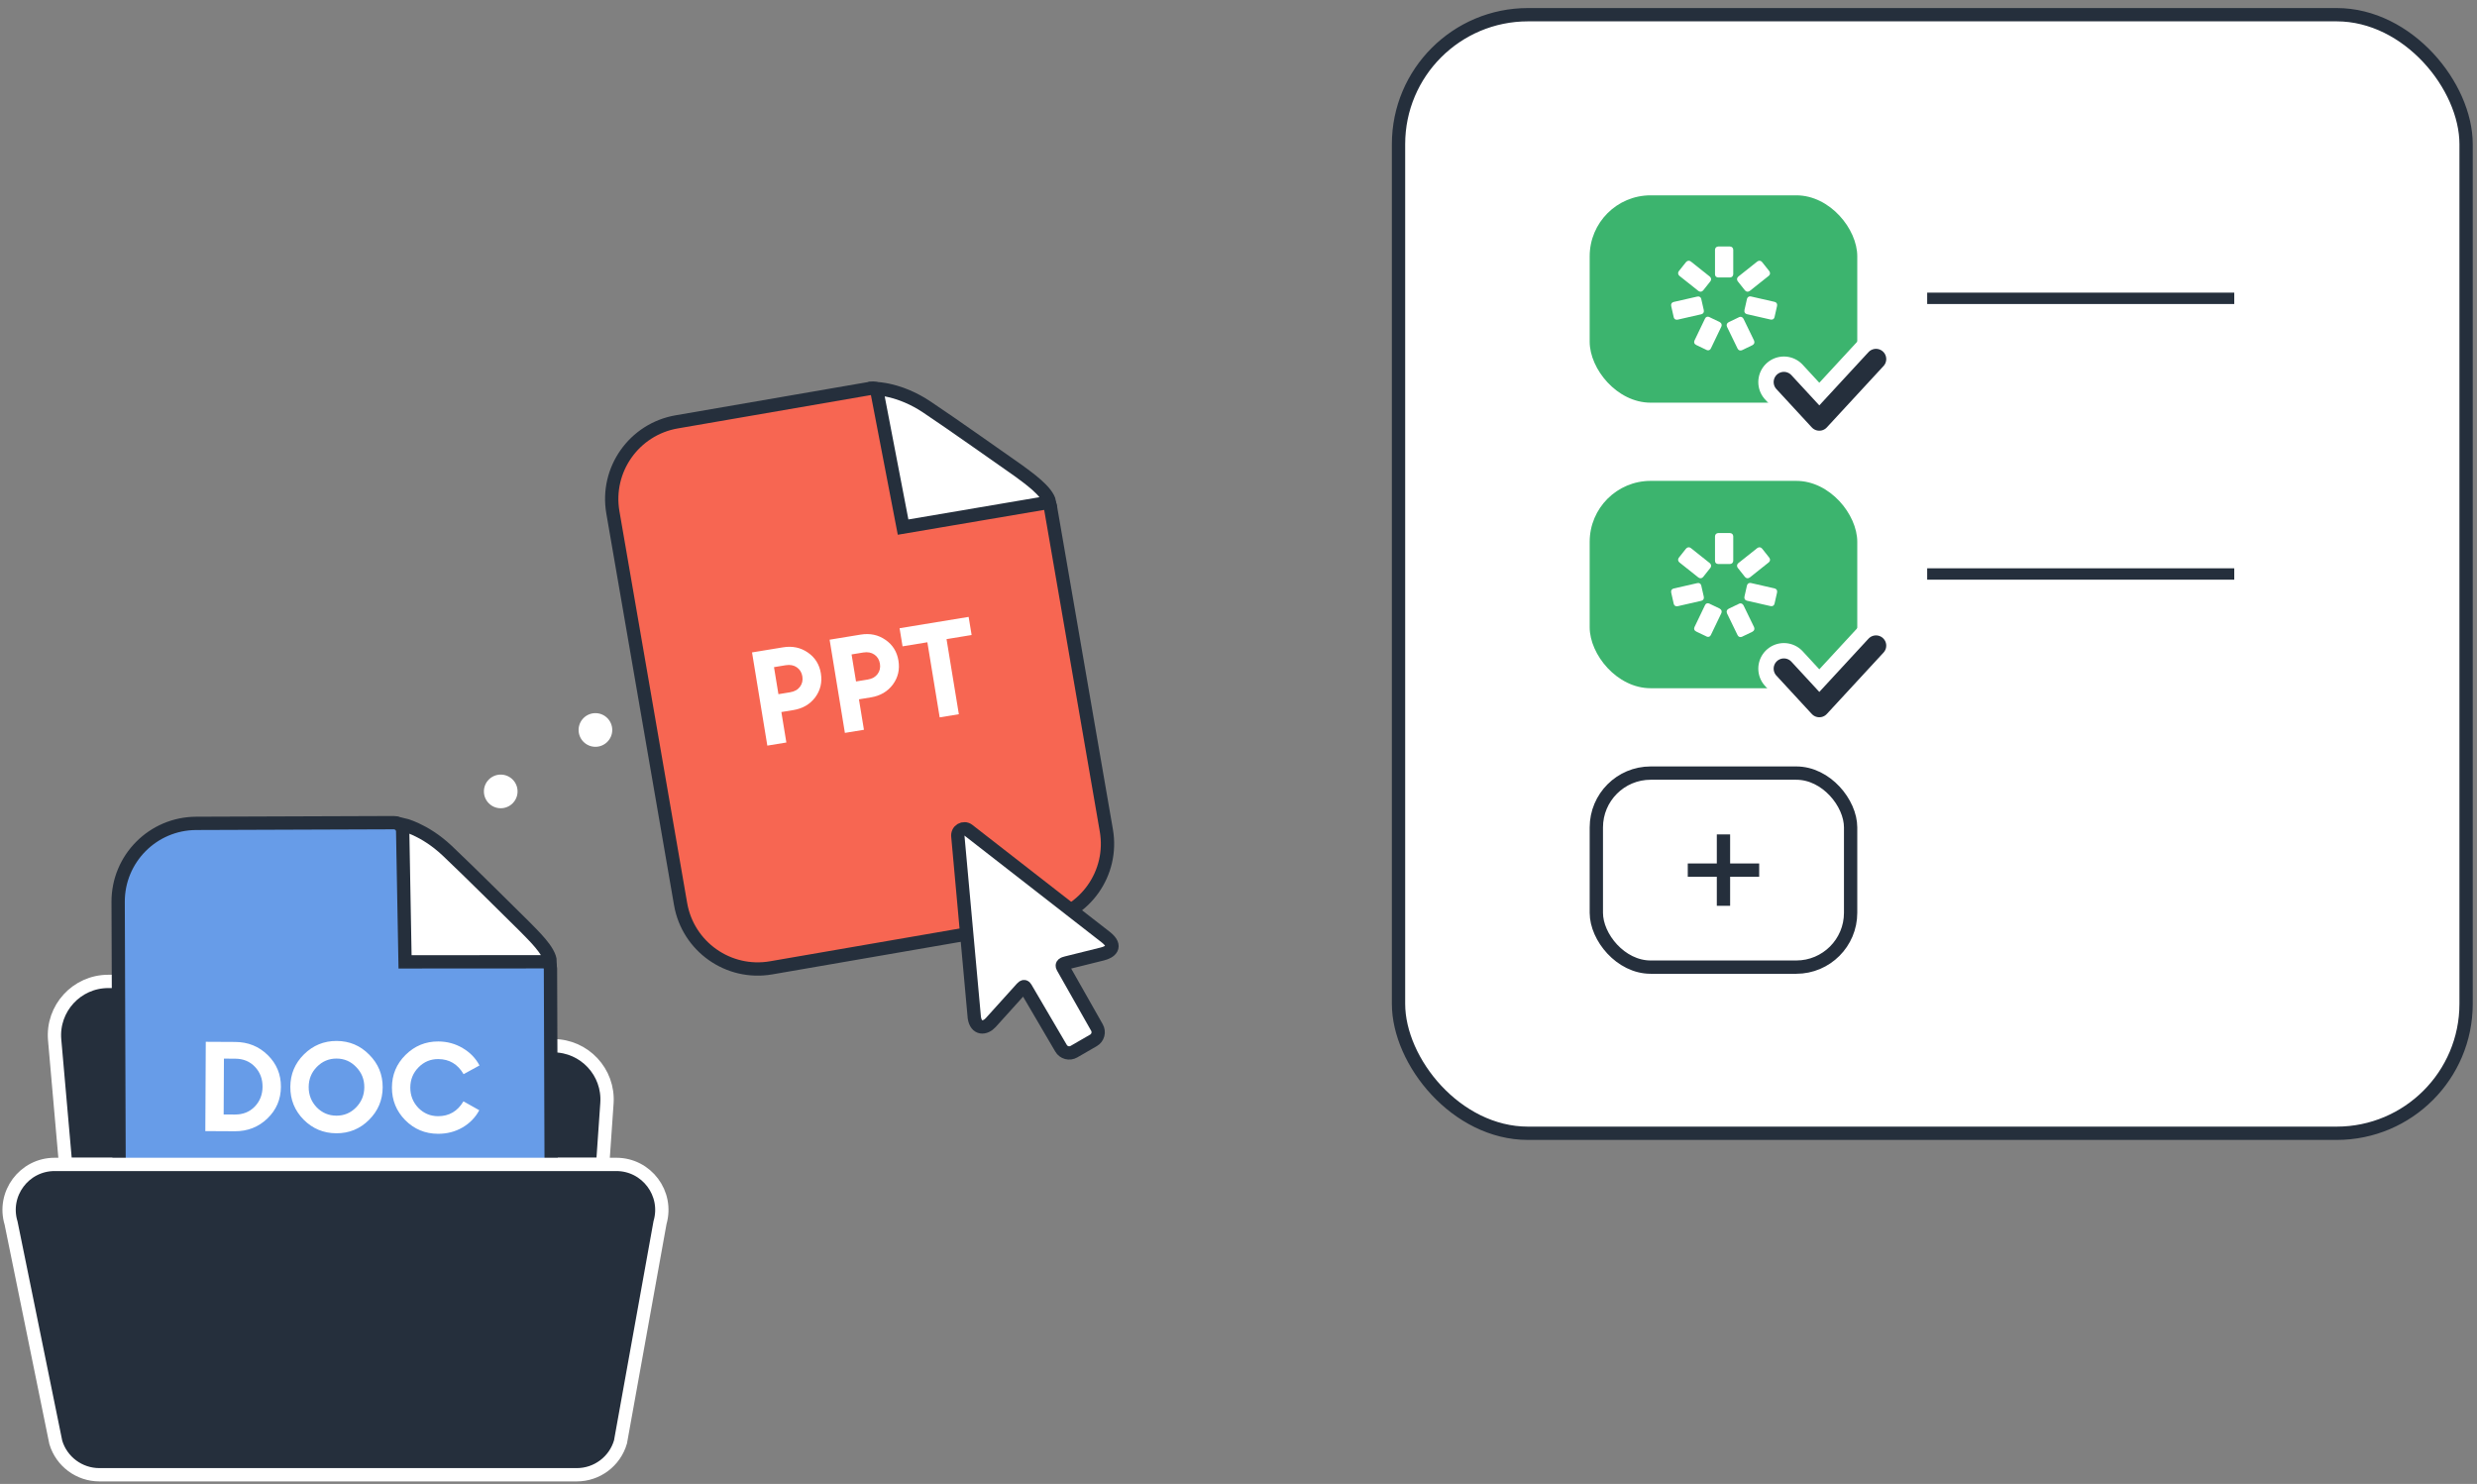
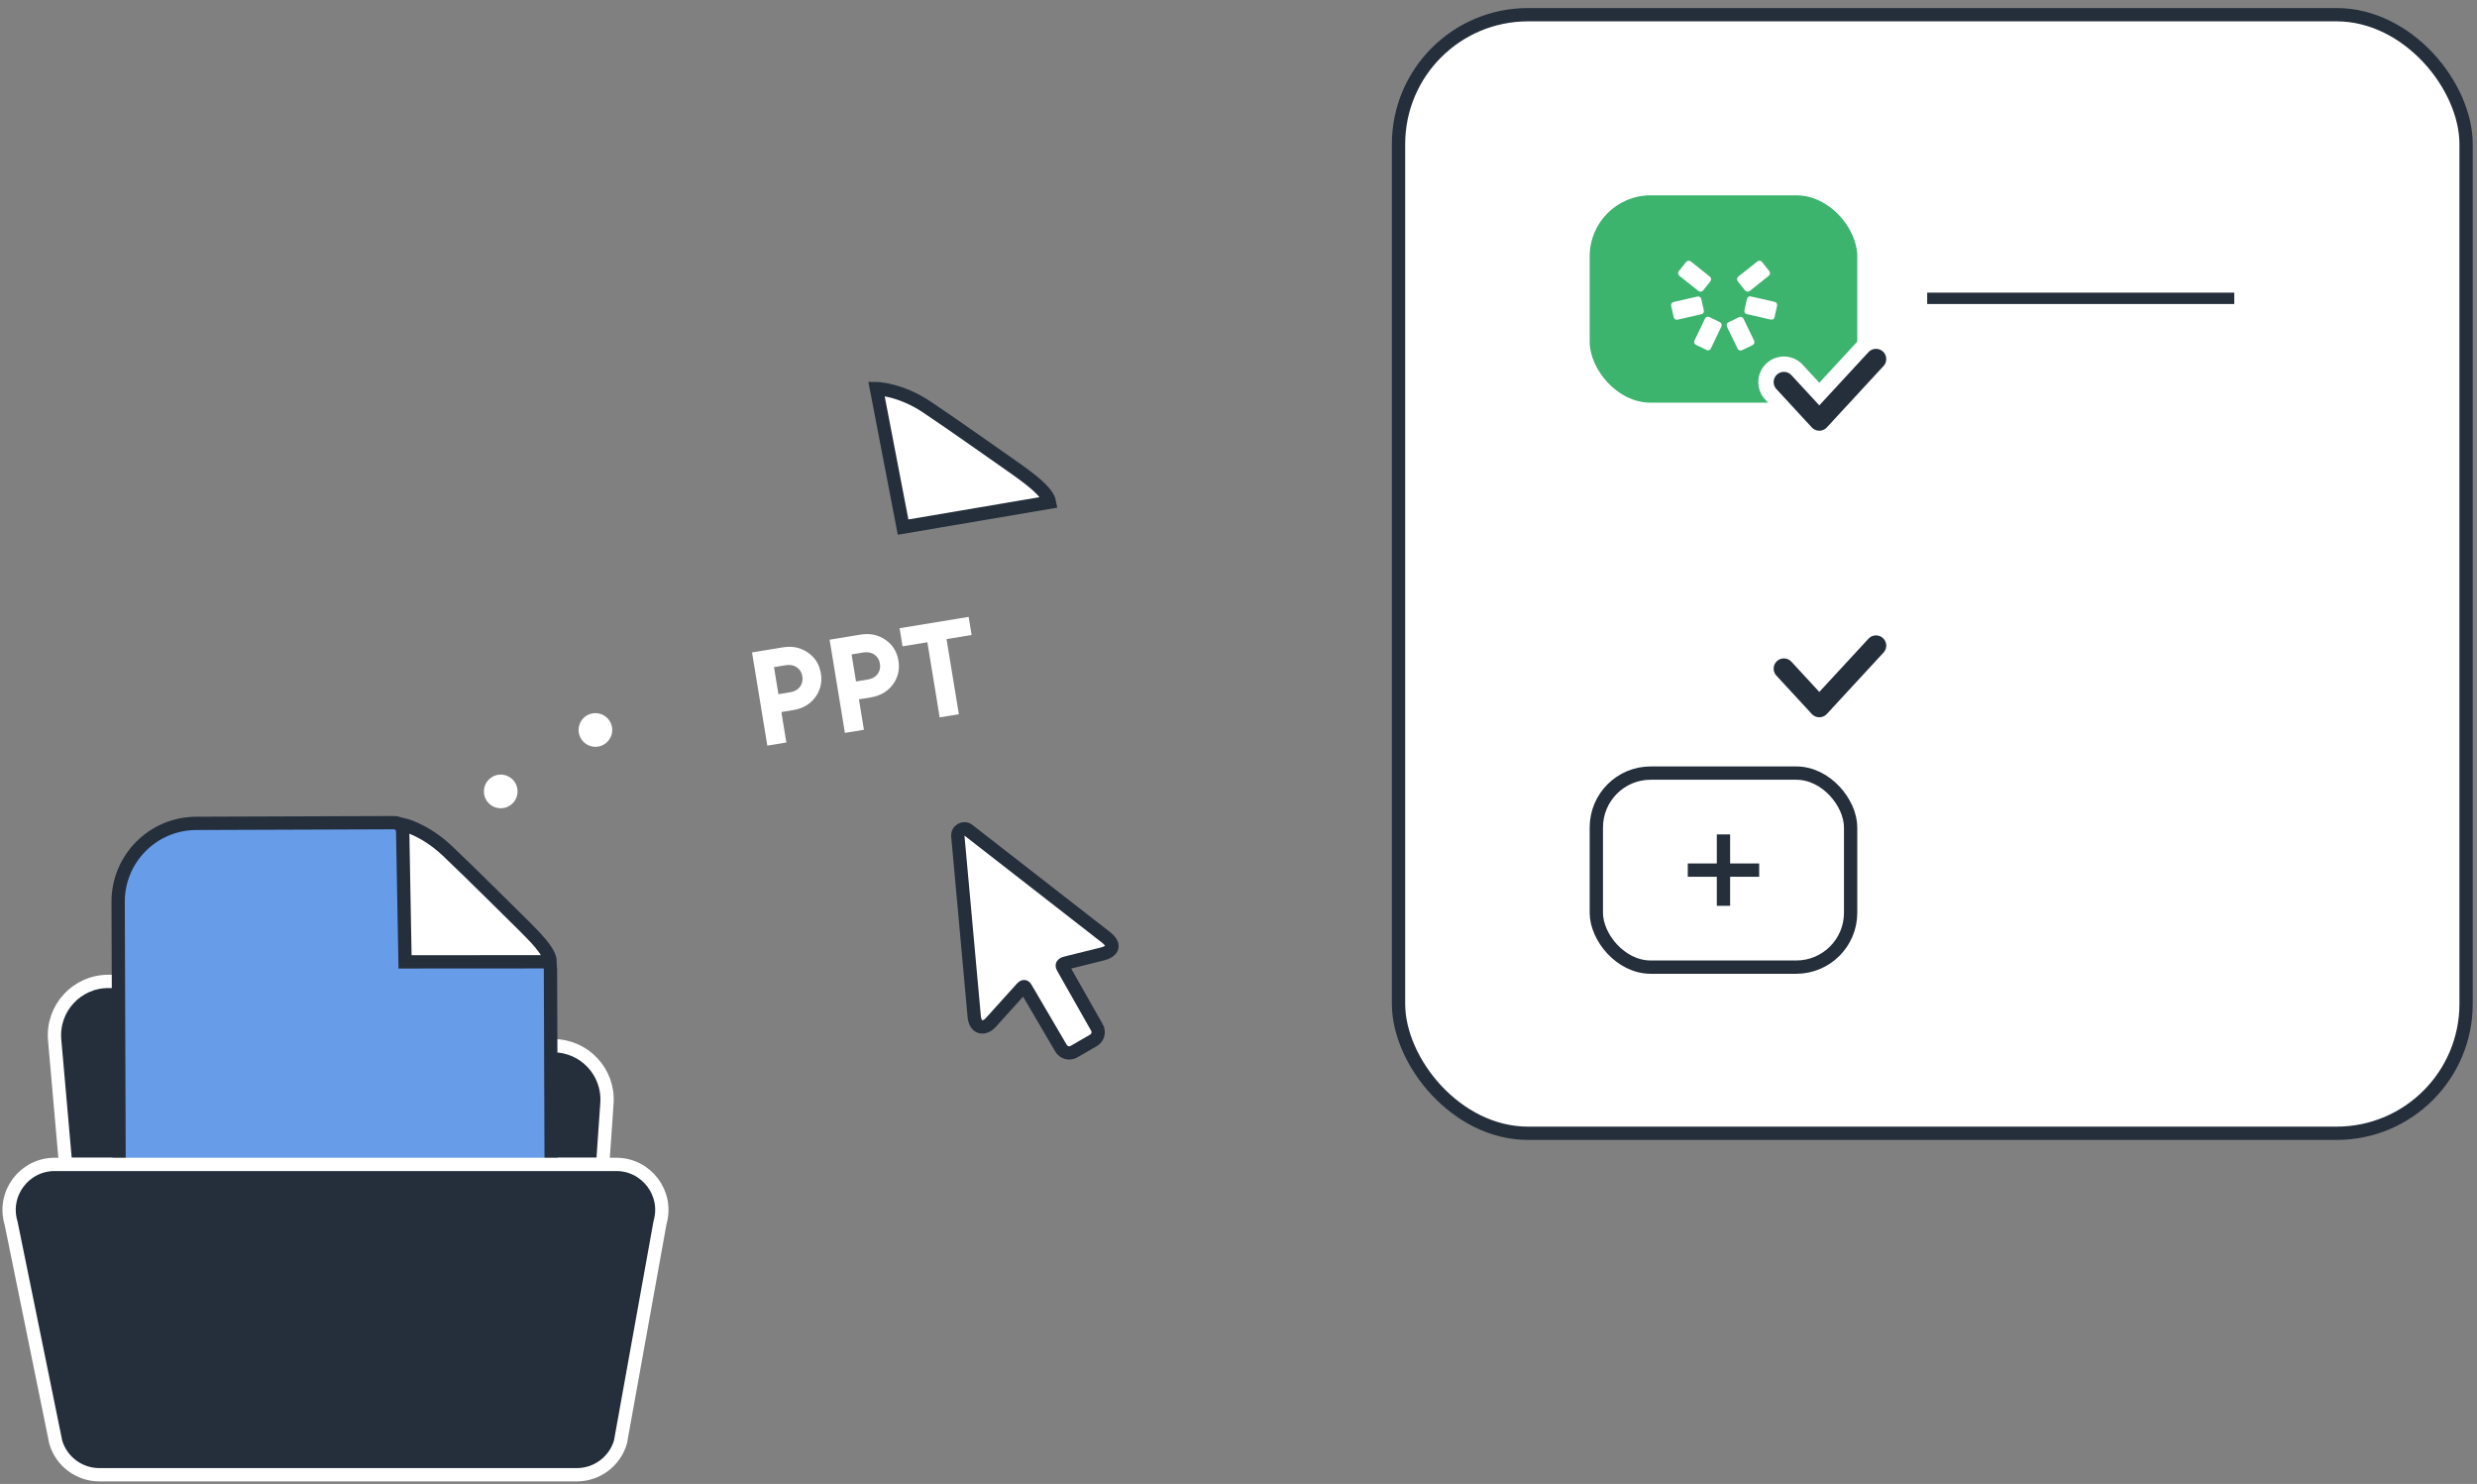
<svg xmlns="http://www.w3.org/2000/svg" width="242" height="145" viewBox="0 0 242 145" fill="none">
  <rect x="0" y="0" width="242" height="145" fill="#808080" stroke="none" />
  <rect x="136.634" y="1.436" width="104.3" height="109.3" rx="12.65" fill="white" stroke="#252F3C" stroke-width="1.3" />
  <path d="M5.34 101.613L6.409 113.777H58.883L59.298 107.8C59.509 104.761 57.101 102.179 54.054 102.179H35.513C34.572 102.179 33.648 101.926 32.839 101.448L24.681 96.628C23.871 96.149 22.948 95.897 22.007 95.897H10.577C7.492 95.897 5.07 98.54 5.34 101.613Z" fill="#252F3C" stroke="white" stroke-width="1.3" />
  <rect x="155.31" y="19.086" width="26.143" height="20.26" rx="5.958" fill="#3CB46E" />
-   <rect x="155.31" y="46.988" width="26.143" height="20.26" rx="5.958" fill="#3CB46E" />
  <rect x="155.96" y="75.541" width="24.843" height="18.96" rx="5.308" stroke="#252F3C" stroke-width="1.3" />
  <path d="M188.284 29.15H218.284" stroke="#252F3C" stroke-width="1.112" />
-   <path d="M188.284 56.086H218.284" stroke="#252F3C" stroke-width="1.112" />
-   <path d="M75.334 94.571L101.854 89.987C106.017 89.268 108.809 85.309 108.089 81.146L102.615 49.477C102.526 48.962 102.037 48.615 101.521 48.702L88.595 50.886L86.207 38.691C86.107 38.184 85.621 37.85 85.112 37.938L66.112 41.222C61.949 41.941 59.157 45.9 59.877 50.063L66.493 88.336C67.212 92.499 71.17 95.291 75.334 94.571Z" fill="#F76652" stroke="#252F3C" stroke-width="1.3" />
  <path d="M107.708 93.212C108.448 93.028 109.19 92.509 108.065 91.598L94.606 81.12C94.171 80.771 93.477 81.12 93.586 81.778L95.189 99.426C95.367 100.608 96.262 100.507 96.789 99.923L99.674 96.727C99.884 96.495 100.045 96.251 100.201 96.522L103.66 102.424C103.915 102.865 104.479 103.016 104.921 102.761L106.83 101.659C107.271 101.404 107.422 100.84 107.168 100.398L103.832 94.51C103.679 94.244 103.904 94.157 104.202 94.083L107.708 93.212Z" fill="white" stroke="#252F3C" stroke-width="1.3" />
  <path d="M90.539 39.762C87.897 38.001 85.627 37.974 85.627 37.974L88.231 51.505L102.536 49.075C102.342 48.006 100.409 46.666 99.515 46.001C98.024 44.969 93.181 41.523 90.539 39.762Z" fill="white" stroke="#252F3C" stroke-width="1.3" />
  <path d="M78.929 63.763C79.632 64.245 80.055 64.922 80.198 65.795C80.341 66.667 80.157 67.448 79.647 68.138C79.135 68.819 78.421 69.235 77.506 69.385L76.339 69.576L76.827 72.552L74.967 72.857L73.473 63.749L76.5 63.253C77.415 63.102 78.225 63.273 78.929 63.763ZM78.159 67.104C78.375 66.814 78.452 66.476 78.389 66.091C78.326 65.707 78.145 65.411 77.848 65.205C77.551 64.999 77.189 64.931 76.761 65.001L75.619 65.189L76.052 67.831L77.194 67.644C77.622 67.574 77.944 67.394 78.159 67.104ZM86.508 62.52C87.211 63.002 87.634 63.679 87.777 64.552C87.92 65.424 87.736 66.205 87.226 66.895C86.714 67.576 86.001 67.992 85.085 68.142L83.918 68.333L84.406 71.309L82.546 71.614L81.052 62.506L84.08 62.01C84.995 61.859 85.805 62.03 86.508 62.52ZM85.739 65.861C85.955 65.571 86.031 65.233 85.968 64.848C85.905 64.463 85.725 64.168 85.428 63.962C85.13 63.756 84.768 63.688 84.34 63.758L83.198 63.946L83.632 66.588L84.774 66.401C85.201 66.331 85.523 66.151 85.739 65.861ZM91.806 70.096L90.603 62.758L88.178 63.155L87.888 61.385L94.635 60.278L94.926 62.049L92.475 62.451L93.679 69.789L91.806 70.096Z" fill="white" />
  <circle cx="58.172" cy="71.328" r="1.644" fill="white" />
  <circle cx="48.921" cy="77.332" r="1.644" fill="white" />
  <circle cx="42.795" cy="86.216" r="1.644" fill="white" />
  <circle cx="38.384" cy="96.201" r="1.644" fill="white" />
  <path d="M19.358 134.594L46.272 134.498C50.497 134.483 53.91 131.046 53.895 126.821L53.78 94.683C53.778 94.159 53.353 93.736 52.83 93.736L39.721 93.733L39.4 81.311C39.387 80.794 38.963 80.383 38.447 80.385L19.165 80.454C14.94 80.469 11.527 83.906 11.543 88.131L11.681 126.971C11.696 131.196 15.133 134.609 19.358 134.594Z" fill="#679CE8" stroke="#252F3C" stroke-width="1.3" />
  <path d="M43.685 83.12C41.441 81.006 39.329 80.557 39.329 80.557L39.573 93.986L53.753 93.977C53.741 92.922 52.014 91.326 51.265 90.545C50.005 89.316 45.928 85.234 43.685 83.12Z" fill="white" stroke="#252F3C" stroke-width="1.3" />
-   <path d="M20.06 110.524L20.104 101.797L22.98 101.812C24.234 101.818 25.293 102.245 26.158 103.094C27.022 103.942 27.451 104.977 27.445 106.198C27.439 107.419 26.999 108.449 26.127 109.289C25.254 110.129 24.19 110.545 22.936 110.539L20.06 110.524ZM21.851 108.899L22.945 108.904C23.74 108.908 24.388 108.649 24.891 108.127C25.393 107.605 25.646 106.959 25.65 106.189C25.654 105.419 25.408 104.77 24.91 104.243C24.413 103.716 23.767 103.451 22.972 103.447L21.878 103.441L21.851 108.899ZM30.936 108.195C31.466 108.738 32.108 109.012 32.862 109.016C33.616 109.019 34.256 108.752 34.783 108.214C35.319 107.668 35.588 107.009 35.592 106.239C35.596 105.469 35.333 104.812 34.803 104.268C34.282 103.717 33.644 103.439 32.89 103.435C32.136 103.431 31.491 103.703 30.956 104.249C30.429 104.787 30.163 105.441 30.159 106.212C30.155 106.982 30.414 107.643 30.936 108.195ZM36.043 109.437C35.162 110.31 34.099 110.743 32.853 110.736C31.608 110.73 30.544 110.286 29.664 109.405C28.791 108.516 28.358 107.448 28.365 106.203C28.371 104.957 28.815 103.898 29.696 103.026C30.585 102.145 31.653 101.708 32.898 101.714C34.144 101.72 35.203 102.168 36.075 103.058C36.956 103.939 37.393 105.002 37.387 106.248C37.381 107.494 36.933 108.557 36.043 109.437ZM42.78 110.786C41.535 110.78 40.471 110.336 39.591 109.455C38.719 108.566 38.285 107.498 38.292 106.253C38.298 105.007 38.742 103.948 39.623 103.076C40.513 102.195 41.58 101.758 42.826 101.764C43.694 101.769 44.488 101.986 45.207 102.415C45.926 102.837 46.472 103.401 46.846 104.108L45.292 104.96C44.724 103.982 43.899 103.49 42.817 103.485C42.063 103.481 41.418 103.752 40.883 104.299C40.356 104.837 40.09 105.491 40.086 106.262C40.083 107.032 40.341 107.693 40.863 108.245C41.393 108.788 42.035 109.062 42.789 109.066C43.87 109.071 44.701 108.588 45.279 107.615L46.824 108.484C46.443 109.195 45.895 109.757 45.18 110.172C44.465 110.586 43.665 110.791 42.78 110.786Z" fill="white" />
  <path d="M1.083 119.515L5.452 140.944C6.02 142.82 7.749 144.103 9.709 144.103H56.35C58.328 144.103 60.069 142.797 60.621 140.897L64.482 119.469C65.31 116.623 63.175 113.778 60.211 113.778H58.882H6.409H5.34C2.355 113.778 0.218 116.659 1.083 119.515Z" fill="#252F3C" stroke="white" stroke-width="1.3" />
  <path d="M168.381 81.533V88.509" stroke="#252F3C" stroke-width="1.3" />
  <path d="M171.87 85.022L164.894 85.022" stroke="#252F3C" stroke-width="1.3" />
-   <path d="M167.881 27.112H167.892H168.999H169.009C169.199 27.112 169.336 26.975 169.336 26.785V24.413C169.336 24.223 169.199 24.086 169.009 24.086H168.999H167.892H167.881C167.691 24.086 167.554 24.223 167.554 24.413V26.785C167.544 26.985 167.681 27.112 167.881 27.112Z" fill="white" />
  <path d="M166.395 28.376L166.405 28.366L167.091 27.501L167.101 27.491C167.217 27.343 167.196 27.153 167.048 27.027L165.193 25.551C165.045 25.435 164.856 25.456 164.729 25.604L164.718 25.614L164.033 26.479L164.023 26.489C163.907 26.637 163.928 26.827 164.075 26.953L165.931 28.429C166.089 28.545 166.279 28.524 166.395 28.376Z" fill="white" />
  <path d="M166.458 30.317V30.306L166.215 29.231V29.22C166.173 29.03 166.015 28.936 165.825 28.978L163.517 29.505C163.327 29.547 163.232 29.705 163.274 29.895V29.905L163.517 30.981V30.991C163.559 31.181 163.717 31.276 163.907 31.234L166.215 30.707C166.405 30.665 166.5 30.506 166.458 30.317Z" fill="white" />
  <path d="M168.019 31.476L168.008 31.465L167.017 30.991L167.007 30.98C166.828 30.896 166.648 30.959 166.575 31.138L165.552 33.268C165.468 33.447 165.531 33.627 165.71 33.7L165.721 33.711L166.712 34.185L166.722 34.196C166.902 34.28 167.081 34.217 167.155 34.038L168.177 31.908C168.251 31.739 168.188 31.56 168.019 31.476Z" fill="white" />
  <path d="M169.895 30.992L169.884 31.003L168.893 31.477L168.883 31.488C168.704 31.572 168.651 31.751 168.725 31.93L169.758 34.06C169.842 34.239 170.021 34.292 170.201 34.218L170.211 34.208L171.202 33.733L171.213 33.722C171.392 33.638 171.445 33.459 171.371 33.28L170.338 31.15C170.243 30.971 170.064 30.908 169.895 30.992Z" fill="white" />
  <path d="M170.674 29.21V29.221L170.432 30.296V30.307C170.39 30.497 170.484 30.655 170.674 30.697L172.983 31.224C173.173 31.266 173.331 31.171 173.373 30.982V30.971L173.616 29.896V29.885C173.658 29.695 173.563 29.537 173.373 29.495L171.064 28.968C170.885 28.926 170.727 29.021 170.674 29.21Z" fill="white" />
  <path d="M169.779 27.491L169.789 27.501L170.474 28.366L170.485 28.376C170.601 28.524 170.791 28.545 170.949 28.429L172.804 26.953C172.952 26.837 172.973 26.647 172.857 26.489L172.846 26.479L172.161 25.614L172.151 25.604C172.035 25.456 171.845 25.435 171.687 25.551L169.831 27.027C169.684 27.153 169.663 27.333 169.779 27.491Z" fill="white" />
  <path d="M167.881 55.112H167.892H168.999H169.009C169.199 55.112 169.336 54.975 169.336 54.785V52.413C169.336 52.223 169.199 52.086 169.009 52.086H168.999H167.892H167.881C167.691 52.086 167.554 52.223 167.554 52.413V54.785C167.544 54.985 167.681 55.112 167.881 55.112Z" fill="white" />
  <path d="M166.395 56.376L166.405 56.366L167.091 55.501L167.101 55.491C167.217 55.343 167.196 55.153 167.048 55.027L165.193 53.551C165.045 53.435 164.856 53.456 164.729 53.604L164.718 53.614L164.033 54.479L164.023 54.489C163.907 54.637 163.928 54.827 164.075 54.953L165.931 56.429C166.089 56.545 166.279 56.524 166.395 56.376Z" fill="white" />
  <path d="M166.458 58.317V58.306L166.215 57.231V57.22C166.173 57.03 166.015 56.935 165.825 56.978L163.517 57.505C163.327 57.547 163.232 57.705 163.274 57.895V57.905L163.517 58.981V58.991C163.559 59.181 163.717 59.276 163.907 59.234L166.215 58.707C166.405 58.664 166.5 58.506 166.458 58.317Z" fill="white" />
  <path d="M168.019 59.476L168.008 59.465L167.017 58.991L167.007 58.98C166.828 58.896 166.648 58.959 166.575 59.138L165.552 61.268C165.468 61.447 165.531 61.627 165.71 61.7L165.721 61.711L166.712 62.185L166.722 62.196C166.902 62.28 167.081 62.217 167.155 62.038L168.177 59.908C168.251 59.739 168.188 59.56 168.019 59.476Z" fill="white" />
  <path d="M169.895 58.992L169.884 59.002L168.893 59.477L168.883 59.487C168.704 59.572 168.651 59.751 168.725 59.93L169.758 62.06C169.842 62.239 170.021 62.292 170.201 62.218L170.211 62.208L171.202 61.733L171.213 61.722C171.392 61.638 171.445 61.459 171.371 61.28L170.338 59.15C170.243 58.971 170.064 58.908 169.895 58.992Z" fill="white" />
  <path d="M170.674 57.21V57.221L170.432 58.296V58.307C170.39 58.497 170.484 58.655 170.674 58.697L172.983 59.224C173.173 59.266 173.331 59.171 173.373 58.981V58.971L173.616 57.896V57.885C173.658 57.695 173.563 57.537 173.373 57.495L171.064 56.968C170.885 56.926 170.727 57.021 170.674 57.21Z" fill="white" />
  <path d="M169.779 55.491L169.789 55.501L170.474 56.366L170.485 56.376C170.601 56.524 170.791 56.545 170.949 56.429L172.804 54.953C172.952 54.837 172.973 54.647 172.857 54.489L172.846 54.479L172.161 53.614L172.151 53.604C172.035 53.456 171.845 53.435 171.687 53.551L169.831 55.027C169.684 55.153 169.663 55.333 169.779 55.491Z" fill="white" />
  <path d="M174.284 37.336L177.745 41.086L183.284 35.086" stroke="white" stroke-width="5" stroke-linecap="round" stroke-linejoin="round" />
  <path d="M174.284 65.336L177.745 69.086L183.284 63.086" stroke="white" stroke-width="5" stroke-linecap="round" stroke-linejoin="round" />
  <path d="M174.284 37.336L177.745 41.086L183.284 35.086" stroke="#252F3C" stroke-width="2" stroke-linecap="round" stroke-linejoin="round" />
  <path d="M174.284 65.336L177.745 69.086L183.284 63.086" stroke="#252F3C" stroke-width="2" stroke-linecap="round" stroke-linejoin="round" />
</svg>